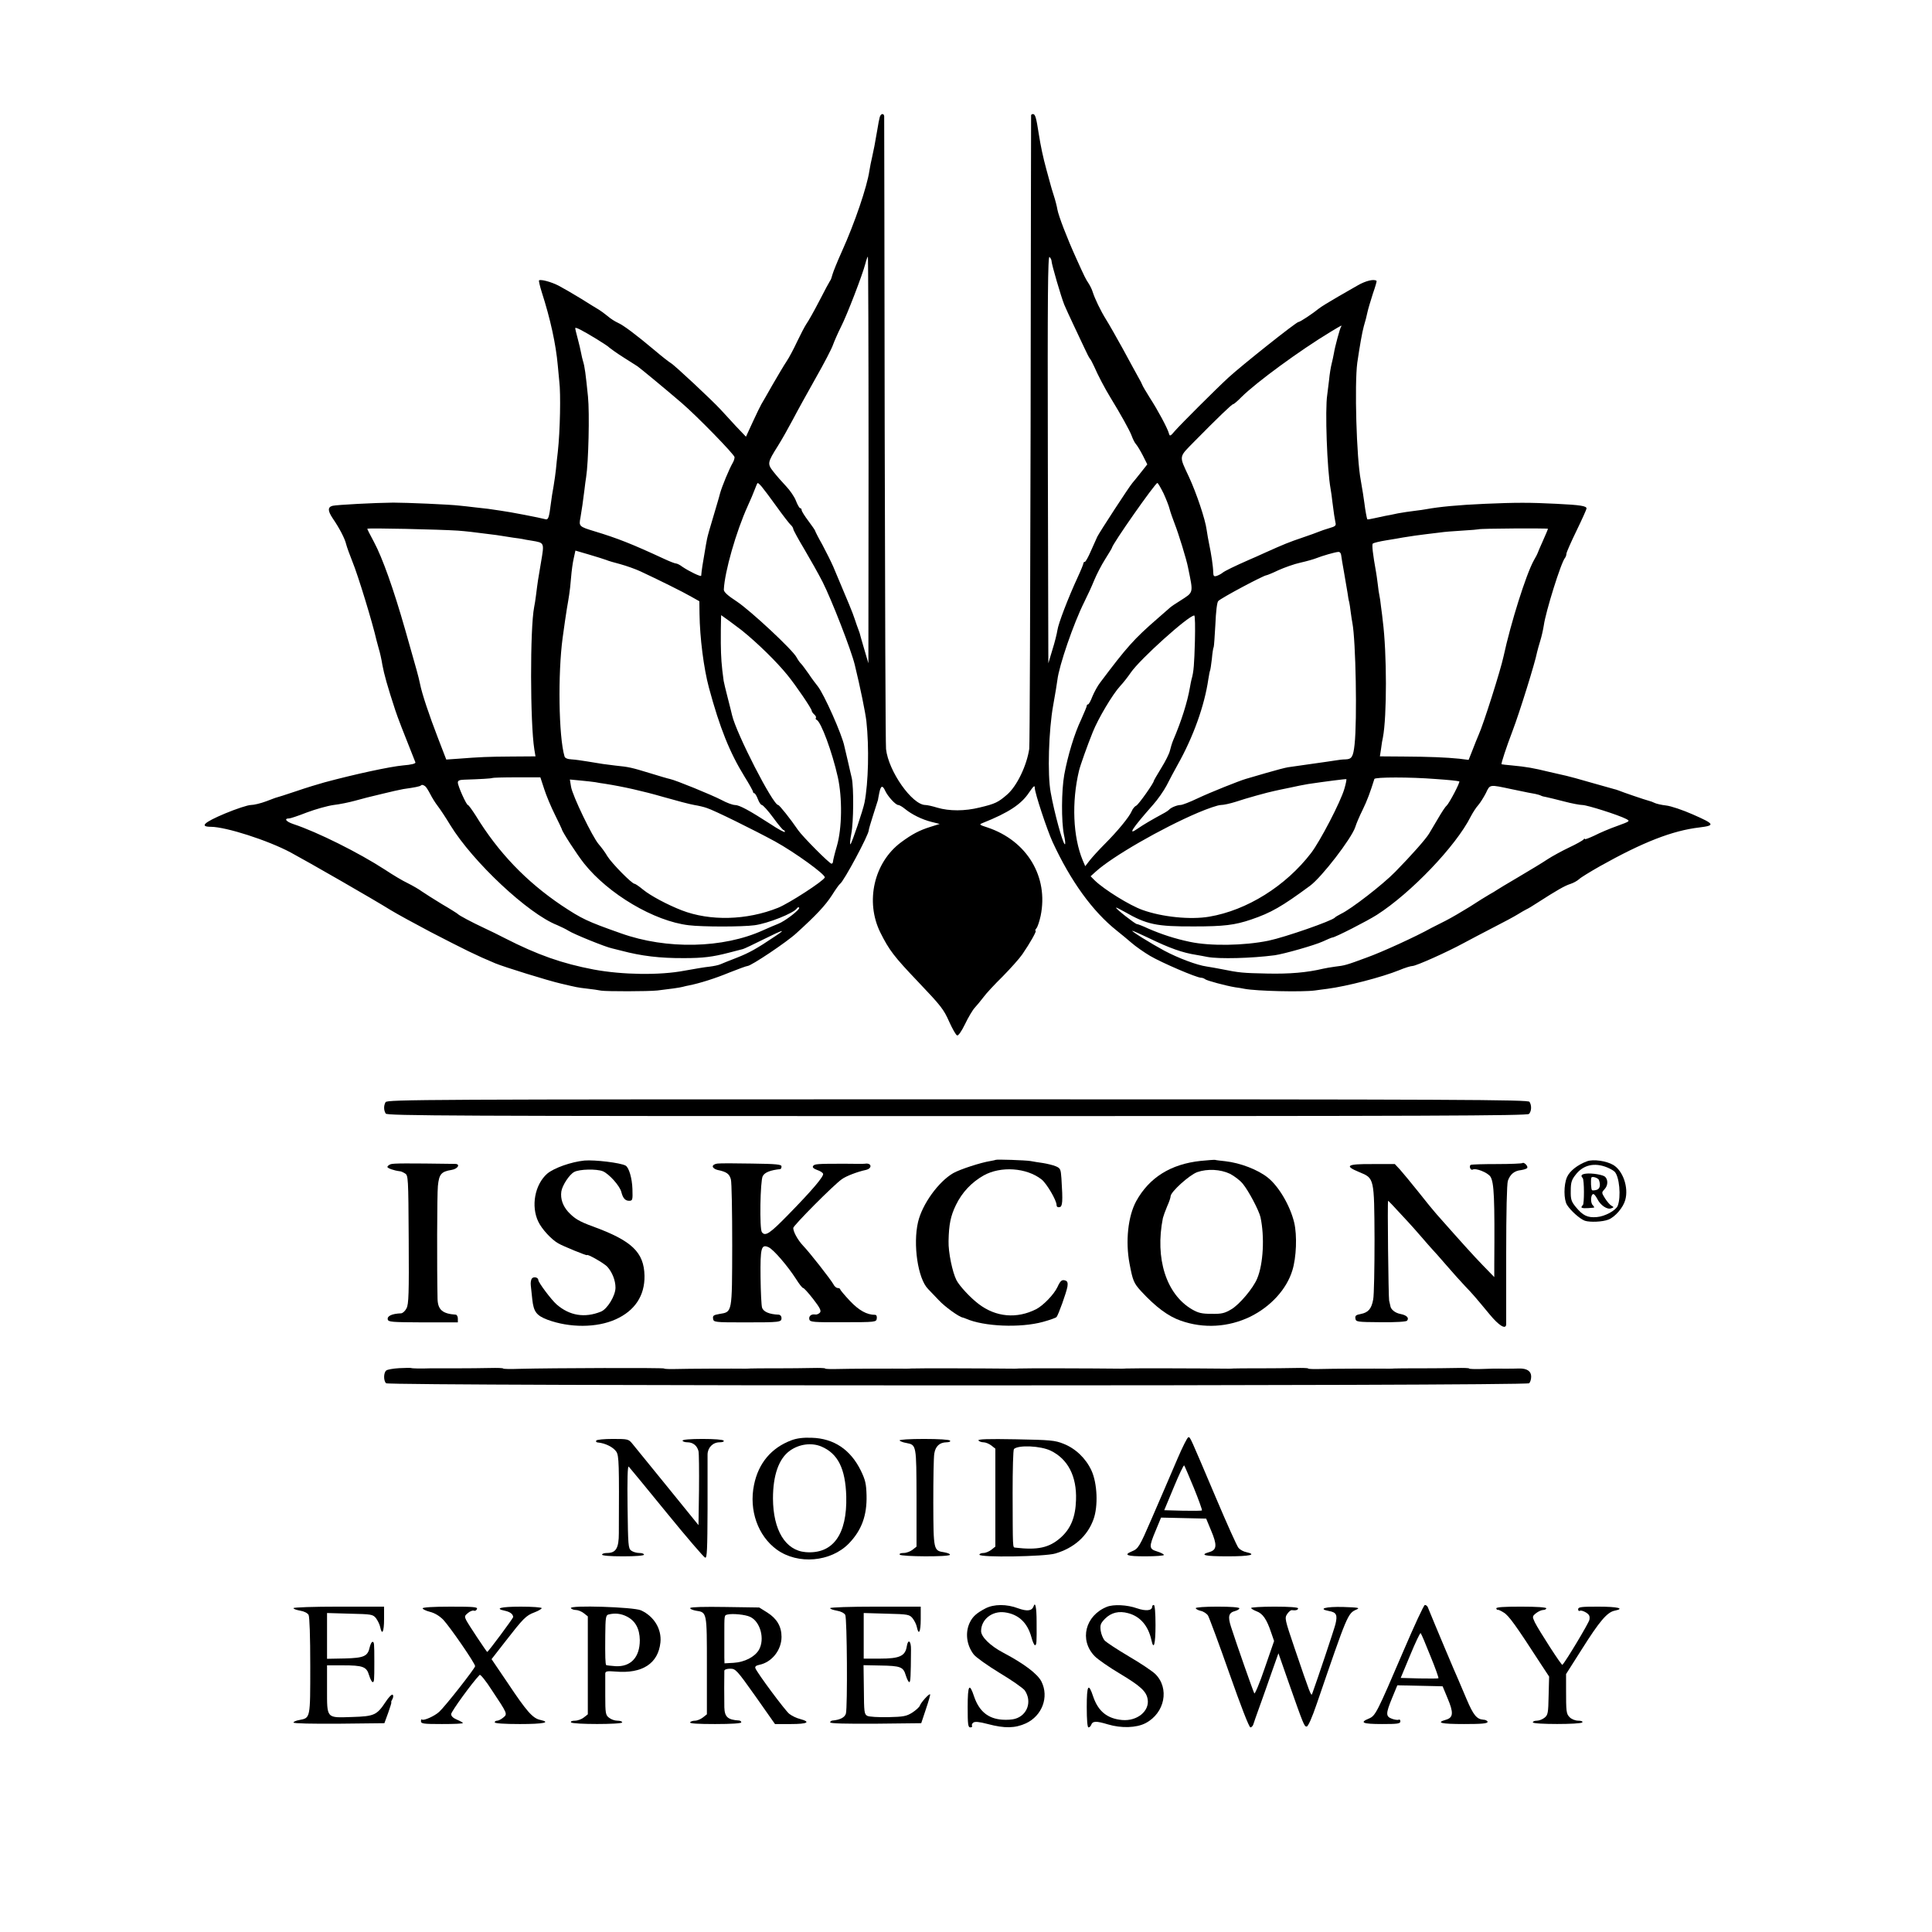
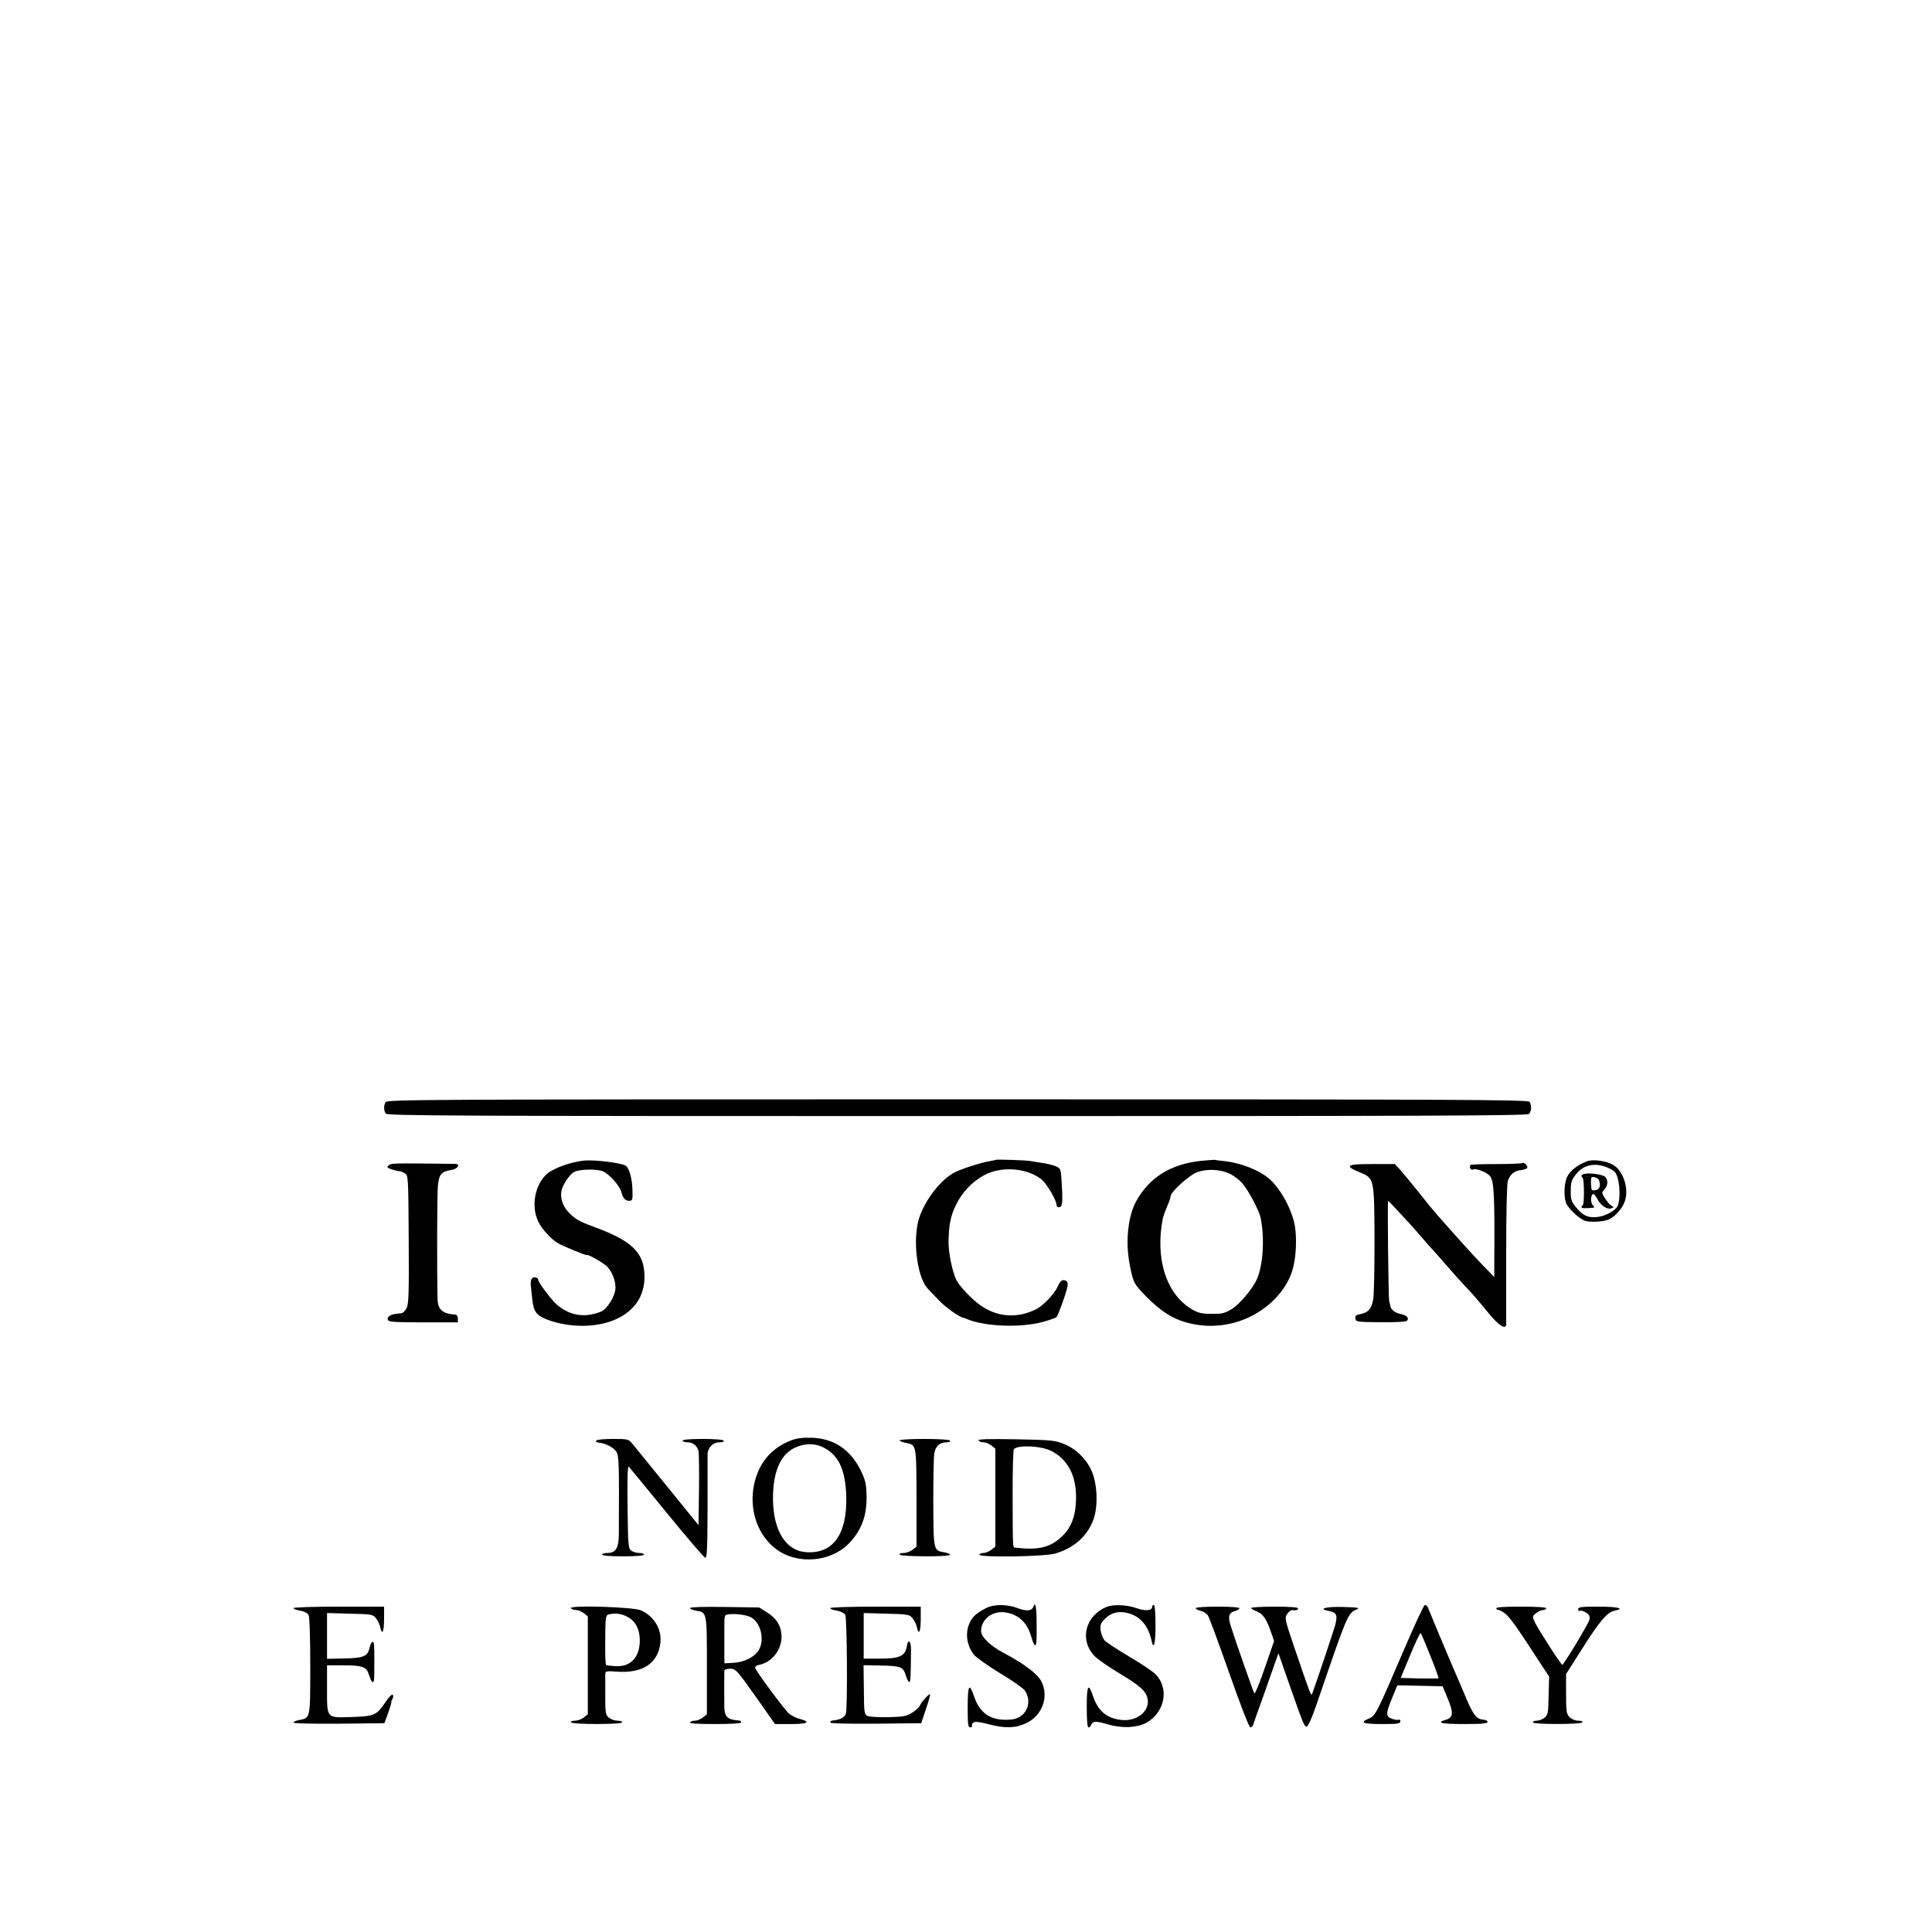
<svg xmlns="http://www.w3.org/2000/svg" version="1.0" width="1152pt" height="1152pt" viewBox="0 0 1152 1152" preserveAspectRatio="xMidYMid meet">
  <g transform="translate(0,1152) scale(0.1,-0.1)" fill="#000000" stroke="none">
-     <path d="M5246 10823 c-3 -10 -10 -45 -15 -78 -16 -94 -19 -107 -30 -158 -6 -26 -14 -64 -17 -85 -14 -96 -88 -313 -164 -481 -27 -60 -52 -122 -56 -137 -4 -16 -10 -34 -15 -39 -4 -6 -33 -59 -64 -120 -31 -60 -66 -122 -77 -137 -10 -15 -35 -63 -55 -105 -20 -43 -48 -96 -63 -118 -15 -22 -52 -85 -84 -140 -31 -55 -61 -107 -66 -115 -5 -8 -28 -55 -51 -105 l-41 -89 -62 65 c-33 37 -75 81 -92 100 -47 51 -273 263 -294 274 -10 6 -53 39 -95 75 -118 99 -187 150 -220 165 -16 7 -45 25 -63 41 -18 15 -42 32 -52 38 -11 6 -59 36 -107 66 -49 30 -108 64 -133 77 -45 23 -107 39 -116 31 -2 -3 5 -34 16 -69 52 -161 85 -313 96 -439 3 -36 7 -78 9 -95 9 -71 5 -294 -9 -420 -4 -33 -9 -79 -11 -103 -2 -23 -9 -68 -14 -100 -6 -31 -13 -77 -16 -102 -11 -88 -16 -101 -33 -96 -28 8 -213 44 -267 51 -27 4 -61 9 -75 11 -14 2 -50 6 -80 9 -30 4 -71 8 -90 10 -56 7 -318 18 -395 18 -111 -1 -336 -13 -362 -19 -30 -8 -29 -30 1 -75 40 -58 73 -122 80 -154 4 -16 21 -63 37 -103 34 -82 121 -368 144 -470 2 -9 9 -33 14 -52 6 -19 16 -62 21 -95 10 -54 30 -127 77 -270 13 -40 48 -131 120 -311 2 -7 -23 -14 -74 -18 -77 -7 -286 -52 -468 -101 -33 -9 -109 -32 -170 -53 -60 -20 -112 -37 -115 -37 -3 0 -31 -11 -63 -23 -32 -12 -73 -22 -91 -22 -18 0 -88 -23 -155 -51 -126 -53 -153 -79 -83 -79 91 -1 338 -80 475 -153 99 -53 491 -278 597 -344 36 -22 142 -80 235 -129 209 -108 271 -139 388 -188 53 -22 317 -104 392 -121 98 -23 96 -23 156 -30 30 -3 68 -9 84 -12 33 -5 278 -5 335 1 69 8 135 17 152 22 9 3 25 6 35 8 66 13 160 43 242 77 53 21 102 39 108 39 21 0 235 143 292 196 118 107 172 165 211 225 22 35 44 66 49 69 22 14 171 292 171 319 0 5 12 47 27 93 15 46 27 85 28 88 0 3 4 22 8 43 9 43 19 47 35 12 15 -33 62 -85 78 -85 7 0 25 -11 41 -24 39 -32 101 -63 158 -77 l48 -12 -54 -17 c-68 -21 -112 -45 -177 -93 -161 -120 -214 -353 -123 -537 53 -106 81 -143 226 -295 136 -143 152 -163 185 -238 19 -42 40 -79 47 -81 7 -3 26 24 47 67 19 40 45 84 58 98 13 14 36 42 52 63 15 21 67 77 115 124 47 48 100 107 117 132 46 67 87 140 79 140 -4 0 -2 7 5 15 7 8 18 42 25 74 48 233 -81 448 -317 527 -50 16 -51 18 -28 27 153 61 229 111 275 180 28 41 35 47 35 29 0 -29 73 -250 106 -322 108 -234 239 -415 384 -530 24 -19 64 -52 87 -72 24 -21 74 -56 111 -78 70 -41 275 -129 303 -130 8 0 19 -4 25 -9 9 -8 124 -39 179 -48 17 -2 41 -6 55 -9 73 -14 344 -20 420 -10 19 3 53 7 75 10 115 15 324 69 428 111 33 14 69 25 79 25 21 0 205 82 306 137 37 20 117 62 177 93 61 31 126 66 145 78 19 12 42 25 50 29 8 3 40 22 70 42 112 72 161 100 193 110 19 6 42 19 53 29 10 10 66 44 124 77 257 144 432 212 592 231 97 12 93 20 -39 78 -59 26 -130 50 -158 53 -27 3 -58 10 -68 15 -10 5 -26 11 -35 13 -21 5 -161 53 -182 62 -8 3 -20 7 -26 8 -7 2 -67 19 -135 38 -68 20 -135 38 -149 41 -14 3 -61 14 -105 24 -90 22 -134 30 -220 38 -33 3 -61 6 -62 7 -3 4 28 100 67 202 41 108 134 406 145 466 3 12 11 43 19 68 8 25 17 66 21 91 11 82 104 380 127 404 4 6 8 16 8 24 0 8 27 69 60 137 33 68 60 128 60 133 0 15 -35 21 -180 28 -160 8 -238 8 -425 0 -161 -7 -273 -18 -350 -32 -11 -2 -42 -7 -70 -10 -27 -3 -72 -10 -100 -15 -27 -6 -61 -13 -75 -15 -14 -3 -43 -9 -65 -14 -22 -5 -40 -8 -42 -7 -3 4 -13 58 -17 93 -4 30 -14 96 -22 139 -26 135 -38 575 -21 702 15 102 29 182 39 218 14 48 12 42 22 85 4 19 19 68 32 109 14 40 24 74 22 76 -14 13 -65 1 -113 -27 -11 -6 -63 -36 -115 -66 -52 -30 -104 -62 -115 -71 -38 -31 -113 -81 -123 -81 -13 0 -341 -261 -418 -332 -78 -72 -282 -276 -319 -318 -26 -31 -30 -33 -35 -15 -8 31 -66 139 -114 213 -23 37 -44 72 -45 77 -2 6 -13 28 -26 50 -12 22 -53 96 -90 165 -38 69 -83 148 -100 175 -33 53 -67 124 -80 165 -4 14 -15 36 -24 50 -18 27 -23 37 -74 150 -55 121 -105 252 -112 290 -3 19 -13 58 -22 85 -9 28 -17 55 -18 60 -4 15 -4 15 -26 95 -20 73 -34 140 -45 210 -15 97 -21 120 -35 120 -5 0 -10 -3 -11 -7 0 -5 -2 -847 -3 -1873 -2 -1026 -5 -1883 -8 -1905 -15 -100 -73 -221 -131 -272 -54 -47 -72 -56 -165 -78 -88 -22 -181 -22 -252 -1 -29 9 -61 16 -71 16 -79 0 -221 202 -235 334 -3 28 -6 886 -8 1906 -1 1020 -3 1861 -3 1868 -3 18 -20 15 -26 -5z m1024 -859 c0 -19 57 -214 76 -261 9 -21 33 -74 54 -118 21 -44 50 -107 66 -140 15 -33 30 -62 34 -65 3 -3 14 -23 24 -45 24 -55 64 -131 97 -185 60 -98 115 -196 127 -229 7 -19 18 -42 26 -50 8 -9 26 -39 41 -68 l26 -52 -38 -48 c-21 -27 -44 -55 -51 -63 -20 -23 -195 -292 -209 -320 -6 -14 -24 -53 -39 -87 -15 -35 -31 -63 -35 -63 -5 0 -9 -4 -9 -9 0 -5 -15 -42 -34 -83 -56 -121 -116 -277 -121 -316 -3 -20 -16 -73 -30 -117 l-24 -80 -3 1217 c-2 972 0 1214 10 1206 6 -6 12 -17 12 -24z m-1091 -1186 l-1 -1213 -25 85 c-14 47 -26 90 -27 95 -2 6 -6 17 -9 25 -3 8 -13 35 -21 60 -13 40 -33 87 -127 310 -13 30 -43 90 -66 133 -24 42 -43 80 -43 83 0 2 -18 29 -40 58 -22 29 -40 58 -40 64 0 7 -4 12 -9 12 -4 0 -16 20 -25 44 -9 24 -36 63 -59 87 -23 24 -57 63 -75 86 -38 48 -36 55 27 155 22 35 61 104 88 155 26 50 88 162 137 249 49 86 96 176 103 198 8 22 29 70 47 106 37 72 129 312 146 378 6 23 13 42 15 42 2 0 4 -546 4 -1212z m2817 793 c-7 -11 -36 -118 -42 -156 -3 -16 -9 -46 -14 -65 -5 -19 -12 -62 -15 -95 -4 -33 -9 -73 -11 -89 -14 -86 -1 -448 20 -561 3 -16 8 -52 11 -80 8 -66 13 -95 18 -121 5 -18 -1 -23 -36 -33 -23 -7 -51 -16 -62 -21 -11 -5 -56 -21 -100 -36 -77 -26 -107 -38 -225 -91 -30 -14 -71 -32 -90 -40 -91 -40 -146 -67 -160 -78 -8 -7 -24 -15 -35 -19 -17 -5 -20 -1 -21 22 0 32 -12 111 -24 167 -5 22 -11 60 -15 85 -8 63 -61 220 -105 315 -61 131 -63 116 31 212 139 141 224 223 232 223 4 0 27 19 50 43 89 88 348 278 532 389 68 41 68 41 61 29z m-4438 -73 c36 -22 71 -45 77 -52 7 -6 43 -32 81 -56 38 -24 76 -48 85 -54 17 -12 164 -133 264 -219 93 -80 315 -308 315 -323 0 -8 -4 -22 -10 -32 -23 -40 -64 -140 -76 -182 -6 -25 -26 -90 -42 -145 -17 -55 -33 -112 -36 -128 -3 -15 -10 -53 -15 -85 -9 -49 -18 -107 -20 -135 -1 -8 -72 26 -113 54 -14 11 -31 19 -37 19 -7 0 -40 13 -74 29 -188 87 -273 121 -412 163 -92 28 -94 30 -84 81 8 47 16 101 24 167 3 25 7 59 10 75 14 89 21 381 11 480 -14 137 -19 178 -30 213 -3 9 -8 31 -11 47 -3 17 -12 55 -20 85 -8 30 -15 58 -15 63 0 9 41 -12 128 -65z m984 -880 c11 -13 51 -66 89 -119 38 -53 76 -102 84 -109 8 -7 15 -18 15 -24 0 -6 30 -61 66 -121 36 -61 85 -148 109 -195 54 -107 171 -407 192 -495 32 -131 63 -283 69 -335 17 -157 12 -366 -11 -485 -8 -43 -76 -244 -84 -249 -4 -3 -2 25 5 62 14 72 15 275 3 332 -5 19 -15 66 -24 104 -9 38 -18 77 -20 85 -13 69 -122 313 -159 359 -12 15 -37 48 -54 74 -18 25 -38 53 -45 60 -8 7 -20 25 -27 38 -22 44 -275 279 -356 333 -57 37 -79 58 -78 72 5 106 73 345 143 499 16 34 34 78 42 99 7 20 15 37 17 37 3 0 14 -10 24 -22z m2396 -40 c16 -35 32 -76 36 -93 4 -16 18 -57 31 -90 22 -56 70 -211 79 -259 32 -157 35 -145 -47 -198 -29 -18 -54 -35 -57 -38 -3 -3 -39 -34 -80 -70 -137 -119 -181 -168 -340 -380 -15 -19 -35 -56 -46 -82 -10 -27 -22 -48 -26 -48 -5 0 -8 -4 -8 -9 0 -5 -16 -42 -34 -83 -39 -81 -79 -213 -100 -327 -17 -95 -18 -278 -2 -358 8 -35 10 -60 5 -57 -13 8 -62 186 -84 309 -20 106 -12 372 15 520 12 66 23 134 25 151 10 85 96 336 160 464 18 36 45 94 59 129 14 34 43 91 66 127 22 35 40 65 40 67 0 19 258 387 271 387 4 0 20 -28 37 -62z m-4208 -222 c51 -4 88 -8 195 -22 22 -2 51 -7 65 -9 14 -2 45 -7 70 -11 25 -3 50 -7 55 -8 6 -2 31 -6 56 -10 76 -13 75 -10 55 -128 -18 -104 -20 -118 -30 -198 -3 -25 -8 -56 -11 -70 -25 -127 -24 -691 1 -848 l7 -42 -144 -1 c-145 -1 -185 -3 -316 -13 l-72 -5 -49 127 c-53 137 -96 266 -107 322 -4 19 -13 58 -21 85 -8 28 -39 136 -68 240 -69 242 -136 430 -186 523 -22 41 -40 76 -40 79 0 6 432 -4 540 -11z m6500 11 c0 -3 -14 -36 -31 -74 -17 -37 -30 -69 -30 -70 0 -2 -10 -22 -24 -46 -46 -84 -136 -369 -180 -572 -17 -80 -119 -402 -148 -466 -8 -19 -25 -60 -37 -92 l-23 -58 -56 7 c-80 8 -176 12 -335 13 l-138 1 7 46 c3 25 8 56 11 67 24 125 24 503 -1 696 -1 14 -6 51 -10 81 -3 30 -8 62 -10 70 -2 8 -7 39 -10 69 -4 30 -8 61 -10 70 -19 106 -26 164 -19 170 5 4 41 13 79 19 39 6 84 14 100 17 56 9 90 14 140 20 28 3 65 8 83 10 18 3 76 8 130 11 53 3 98 7 99 8 5 5 413 7 413 3z m-5615 -186 c11 -5 49 -16 84 -25 36 -10 90 -29 120 -43 101 -47 255 -123 303 -151 l48 -27 1 -75 c2 -144 25 -324 56 -440 65 -241 124 -387 212 -530 28 -45 51 -86 51 -91 0 -5 4 -9 8 -9 4 0 14 -16 21 -35 7 -19 18 -35 24 -35 7 -1 37 -34 67 -75 30 -41 58 -75 63 -75 4 0 7 -5 7 -10 0 -6 -39 15 -87 47 -124 80 -184 113 -211 113 -13 0 -49 13 -80 30 -60 31 -273 118 -307 125 -11 2 -65 18 -120 35 -111 34 -126 37 -205 45 -59 7 -83 10 -170 25 -30 5 -72 11 -92 12 -24 1 -40 8 -42 18 -35 118 -40 495 -11 708 12 87 17 121 25 172 5 30 12 69 14 85 3 17 8 62 11 100 3 39 10 91 16 116 l10 46 82 -24 c45 -13 91 -28 102 -32z m4382 29 c1 -11 9 -57 17 -102 8 -46 17 -101 21 -123 3 -22 7 -47 10 -55 2 -8 6 -35 9 -60 3 -25 8 -54 10 -65 20 -104 29 -579 13 -724 -8 -74 -17 -88 -54 -89 -16 0 -41 -3 -58 -6 -16 -3 -82 -12 -145 -21 -63 -9 -126 -18 -140 -20 -14 -2 -72 -17 -130 -34 -58 -17 -112 -33 -120 -35 -39 -11 -214 -81 -288 -116 -46 -22 -92 -40 -103 -40 -20 0 -59 -16 -69 -29 -3 -3 -14 -11 -25 -17 -83 -45 -125 -70 -163 -96 -60 -42 -33 0 93 143 28 31 64 83 81 115 16 32 46 88 66 124 93 165 160 352 183 510 4 24 8 47 10 51 2 3 7 34 11 70 3 35 8 67 11 71 2 4 6 65 10 135 3 76 10 133 17 139 18 19 272 154 288 154 3 0 36 13 71 30 36 16 94 37 131 45 36 8 78 20 93 26 38 15 114 37 133 38 9 1 16 -8 17 -19z m-3576 -447 c94 -75 212 -191 274 -268 53 -65 145 -201 145 -213 0 -5 7 -15 15 -22 8 -7 13 -16 10 -20 -3 -5 -1 -10 4 -12 26 -10 93 -191 127 -343 27 -124 25 -304 -6 -410 -13 -44 -23 -86 -23 -92 0 -7 -4 -13 -9 -13 -12 0 -172 161 -199 200 -47 69 -112 150 -119 150 -31 0 -250 427 -275 536 -2 10 -14 57 -26 104 -12 47 -23 92 -24 100 -13 94 -16 140 -17 225 0 55 0 115 1 133 l1 34 49 -35 c27 -20 59 -44 72 -54z m2704 -65 c-4 -139 -7 -184 -20 -228 -2 -8 -7 -31 -10 -50 -15 -87 -51 -201 -100 -315 -7 -17 -15 -44 -19 -61 -4 -18 -27 -64 -52 -104 -24 -39 -44 -74 -44 -76 0 -13 -92 -143 -105 -148 -8 -3 -21 -18 -27 -33 -15 -35 -84 -119 -163 -198 -33 -33 -72 -76 -87 -95 l-27 -35 -15 35 c-58 140 -67 347 -22 535 7 30 50 151 82 230 32 80 117 224 164 275 18 19 46 55 63 80 55 80 344 340 378 340 5 0 6 -69 4 -152z m-3880 -883 c12 -38 41 -107 64 -153 22 -45 41 -84 41 -86 0 -12 90 -151 133 -205 145 -182 418 -344 624 -368 83 -10 318 -10 392 0 78 10 235 72 253 101 4 6 10 8 13 4 9 -9 -85 -82 -126 -97 -19 -7 -59 -25 -89 -38 -237 -108 -574 -116 -848 -18 -204 72 -232 86 -353 166 -212 143 -378 316 -513 537 -22 34 -42 62 -46 62 -9 0 -60 113 -60 134 0 12 10 16 38 17 96 3 163 7 167 10 2 2 67 4 145 4 l142 0 23 -70z m5315 60 c85 -6 122 -10 141 -14 9 -1 -60 -132 -76 -146 -7 -5 -29 -39 -50 -75 -21 -36 -46 -77 -54 -91 -20 -33 -104 -128 -201 -227 -74 -76 -264 -223 -324 -251 -17 -9 -33 -18 -36 -22 -15 -19 -296 -117 -396 -138 -146 -30 -348 -33 -469 -7 -90 19 -167 44 -250 80 -32 15 -61 26 -66 26 -10 0 -129 93 -124 98 1 2 24 -10 51 -25 132 -76 190 -88 414 -87 177 0 243 8 340 41 118 40 183 77 351 201 70 51 248 283 270 350 6 20 26 67 44 103 27 55 46 107 70 184 3 12 214 12 365 0z m-544 -59 c-23 -79 -144 -311 -198 -382 -152 -198 -383 -342 -608 -380 -112 -19 -280 -2 -397 40 -77 27 -229 122 -284 175 l-26 26 31 28 c99 90 393 259 609 351 59 25 120 46 137 46 17 0 56 9 88 19 62 21 192 57 232 65 14 3 54 12 90 19 36 8 85 18 110 22 101 15 225 31 228 29 2 -1 -3 -28 -12 -58z m-4466 40 c14 -3 39 -7 55 -9 109 -17 229 -44 350 -79 77 -22 160 -44 185 -48 25 -4 59 -12 75 -18 42 -13 279 -130 406 -199 118 -65 302 -198 297 -215 -7 -21 -214 -155 -279 -181 -187 -75 -406 -80 -574 -15 -85 33 -186 87 -230 123 -23 19 -46 35 -51 35 -16 0 -135 121 -162 164 -13 23 -37 55 -52 72 -38 44 -157 291 -165 343 l-7 43 63 -6 c35 -3 75 -8 89 -10z m-1015 -24 c6 -4 19 -25 30 -46 11 -22 31 -54 45 -72 14 -18 48 -69 75 -114 135 -220 465 -529 637 -596 23 -10 54 -25 68 -34 31 -20 223 -98 260 -105 8 -2 33 -8 56 -14 117 -31 228 -45 374 -44 111 0 169 7 265 32 39 10 77 20 85 22 8 2 65 29 127 60 115 57 134 62 66 17 -113 -76 -155 -99 -228 -128 -44 -17 -89 -35 -100 -40 -11 -5 -40 -11 -65 -14 -25 -2 -92 -14 -149 -24 -146 -28 -369 -25 -541 7 -189 36 -334 87 -530 187 -36 19 -90 45 -120 59 -77 36 -154 77 -160 85 -3 3 -45 30 -95 59 -49 30 -103 64 -120 76 -16 12 -54 34 -84 49 -30 14 -90 50 -135 80 -157 102 -404 225 -546 272 -45 15 -59 34 -25 34 7 0 55 16 106 36 51 19 122 39 158 44 36 4 93 16 126 25 33 9 67 18 75 20 8 2 51 12 95 23 44 11 98 23 120 27 72 10 99 16 104 21 6 6 14 5 26 -4z m6480 -18 c99 -21 112 -23 140 -28 13 -3 28 -7 33 -10 5 -3 19 -7 33 -9 13 -3 61 -14 106 -26 45 -12 94 -21 108 -21 29 0 217 -60 261 -83 25 -13 24 -14 -53 -42 -43 -15 -104 -41 -135 -57 -32 -15 -58 -25 -58 -21 0 5 -4 3 -8 -3 -4 -5 -42 -27 -85 -47 -42 -20 -101 -52 -130 -71 -28 -19 -106 -66 -172 -105 -66 -39 -125 -74 -130 -78 -6 -4 -26 -17 -45 -27 -19 -11 -71 -43 -115 -72 -45 -28 -110 -66 -145 -84 -36 -18 -74 -37 -85 -43 -91 -51 -297 -145 -384 -176 -124 -46 -132 -48 -191 -55 -25 -3 -56 -9 -70 -12 -97 -23 -200 -32 -335 -29 -146 3 -166 5 -270 26 -27 5 -68 13 -90 16 -58 8 -169 50 -252 94 -80 43 -202 119 -191 119 4 0 47 -19 95 -42 130 -63 204 -89 288 -102 17 -3 46 -8 65 -12 70 -13 262 -8 400 10 57 8 239 60 287 82 28 13 54 24 58 24 15 0 207 98 265 135 203 130 471 410 559 585 13 25 33 56 46 70 12 14 32 46 45 71 25 53 19 52 155 23z" />
    <path d="M2299 4948 c-12 -21 -11 -49 1 -68 8 -13 398 -15 3406 -15 2819 0 3400 2 3411 13 15 16 17 50 3 72 -8 13 -400 15 -3411 15 -3179 0 -3402 -1 -3410 -17z" />
    <path d="M3485 4600 c-79 -8 -182 -44 -223 -79 -73 -65 -97 -193 -52 -286 21 -44 78 -106 119 -129 27 -16 171 -75 171 -70 0 10 105 -50 122 -70 29 -33 48 -81 48 -124 0 -48 -49 -128 -87 -143 -97 -39 -187 -24 -264 43 -32 28 -109 131 -109 145 0 16 -27 23 -38 10 -6 -7 -9 -25 -7 -42 2 -16 6 -54 9 -84 8 -73 25 -95 90 -120 132 -49 294 -49 407 2 114 51 174 141 172 260 -3 140 -75 209 -308 294 -82 30 -110 47 -148 88 -31 35 -46 77 -40 120 5 36 48 102 77 117 31 17 134 19 171 4 37 -16 101 -87 110 -124 9 -36 23 -52 46 -52 21 0 22 5 20 70 -2 65 -21 129 -41 140 -32 17 -183 35 -245 30z" />
    <path d="M5937 4604 c-1 -1 -15 -4 -32 -7 -57 -9 -180 -49 -221 -72 -88 -51 -185 -185 -210 -292 -31 -133 -1 -338 60 -399 12 -12 40 -42 64 -67 34 -37 119 -99 142 -103 3 0 12 -4 20 -7 107 -47 324 -56 459 -19 40 11 77 24 81 29 10 11 59 146 65 182 3 21 0 31 -11 35 -21 8 -31 1 -49 -39 -21 -44 -84 -109 -126 -131 -116 -59 -241 -48 -344 31 -49 37 -114 107 -132 142 -24 47 -49 167 -47 233 2 99 12 149 44 215 37 76 93 135 165 176 102 57 256 47 346 -24 30 -24 89 -124 89 -152 0 -10 6 -15 18 -13 18 4 20 33 11 172 -4 55 -6 60 -34 72 -17 7 -51 15 -75 19 -25 3 -58 9 -75 12 -29 5 -203 11 -208 7z" />
    <path d="M7160 4598 c-179 -19 -307 -99 -385 -240 -49 -90 -65 -239 -40 -372 19 -101 25 -117 69 -165 88 -95 162 -150 237 -176 136 -48 284 -39 414 24 122 60 217 164 251 276 24 77 29 208 11 285 -24 100 -91 215 -157 268 -60 48 -165 88 -254 98 -28 3 -55 6 -61 8 -5 1 -44 -2 -85 -6z m174 -77 c25 -13 60 -39 76 -59 35 -42 97 -160 106 -200 25 -116 17 -279 -20 -366 -24 -58 -106 -155 -154 -183 -40 -24 -58 -28 -118 -27 -58 0 -79 5 -117 27 -153 90 -221 303 -173 544 3 12 14 43 25 69 12 26 21 53 21 61 0 26 112 127 159 144 61 21 138 17 195 -10z" />
    <path d="M9464 4596 c-57 -21 -104 -58 -120 -94 -21 -47 -20 -136 0 -167 23 -36 78 -84 106 -94 31 -10 106 -7 141 7 40 16 88 72 100 117 21 75 -14 175 -72 209 -41 24 -118 35 -155 22z m119 -37 c17 -7 37 -18 44 -25 29 -28 40 -150 19 -204 -12 -28 -76 -63 -124 -67 -56 -5 -84 9 -126 60 -27 33 -31 46 -30 97 0 48 5 65 28 94 45 60 113 76 189 45z" />
    <path d="M9458 4522 c-28 -3 -35 -12 -21 -26 10 -10 10 -156 1 -162 -5 -3 -8 -9 -8 -13 0 -6 25 -7 73 -2 5 1 2 7 -6 15 -15 15 -12 66 4 66 5 0 15 -13 24 -30 19 -38 59 -64 82 -55 17 6 17 7 1 16 -9 5 -26 25 -38 44 -21 34 -21 34 -1 56 19 21 20 54 2 72 -12 12 -78 23 -113 19z m76 -38 c11 -30 6 -53 -14 -59 -11 -3 -23 -4 -27 -2 -6 4 -9 59 -4 75 3 10 40 -1 45 -14z" />
    <path d="M2329 4578 c-10 -4 -19 -11 -19 -16 0 -8 40 -22 75 -26 6 0 19 -6 30 -13 19 -11 20 -23 22 -393 2 -322 0 -387 -13 -411 -8 -16 -22 -29 -32 -30 -55 -2 -84 -16 -80 -36 3 -16 23 -17 211 -18 l207 0 0 23 c0 12 -6 22 -12 23 -79 5 -107 29 -109 93 -4 183 -3 623 2 674 7 71 20 86 81 96 39 6 55 36 21 36 -287 4 -368 4 -384 -2z" />
-     <path d="M4278 4582 c-16 -2 -28 -9 -28 -17 0 -8 12 -17 28 -21 54 -11 71 -23 80 -56 5 -18 8 -196 8 -394 -1 -408 1 -396 -77 -409 -34 -6 -40 -10 -37 -28 3 -21 7 -22 188 -22 212 0 220 1 220 26 0 11 -7 19 -17 20 -55 2 -91 17 -99 42 -4 12 -8 93 -9 180 -2 177 4 200 48 180 29 -13 114 -112 164 -190 18 -29 37 -53 42 -53 5 0 32 -30 60 -66 41 -53 49 -70 40 -81 -7 -7 -19 -13 -28 -11 -24 4 -40 -10 -35 -30 5 -15 22 -17 202 -16 194 0 197 1 200 22 2 13 -2 22 -10 22 -49 0 -96 26 -150 83 -32 34 -58 65 -58 69 0 4 -7 8 -15 8 -8 0 -20 10 -26 23 -15 27 -142 190 -181 230 -31 33 -58 82 -58 105 0 14 242 258 290 291 26 19 95 45 143 55 40 9 35 44 -6 37 -4 -1 -58 -1 -120 0 -165 0 -181 -1 -189 -14 -5 -8 4 -16 24 -23 18 -6 34 -16 36 -23 5 -15 -64 -97 -207 -243 -111 -114 -138 -132 -158 -105 -15 18 -10 307 5 334 12 23 47 36 105 42 4 1 7 8 7 16 0 12 -30 15 -177 17 -98 2 -190 2 -205 0z" />
    <path d="M9078 4585 c-3 -3 -72 -6 -153 -6 -81 0 -151 -2 -156 -5 -4 -2 -6 -11 -3 -19 4 -8 10 -12 15 -9 18 11 89 -17 106 -42 22 -34 26 -129 23 -524 l0 -75 -68 70 c-58 60 -123 132 -276 305 -17 19 -67 80 -110 135 -44 55 -93 114 -109 132 l-30 32 -134 0 c-152 1 -170 -10 -78 -48 90 -37 89 -33 91 -400 0 -173 -3 -335 -8 -359 -10 -56 -29 -78 -74 -87 -28 -5 -35 -10 -32 -27 3 -20 9 -21 151 -22 92 -1 152 3 157 9 14 17 -3 33 -39 40 -32 6 -59 27 -61 50 -1 6 -4 19 -7 30 -4 20 -11 595 -6 595 2 0 26 -25 120 -127 17 -18 52 -58 79 -89 27 -32 56 -64 64 -73 9 -9 47 -52 85 -96 38 -44 88 -100 112 -125 47 -49 57 -61 145 -167 56 -68 97 -93 99 -60 0 6 0 195 0 419 0 253 4 418 10 437 14 40 39 60 79 64 19 3 36 9 37 14 4 12 -21 35 -29 28z" />
-     <path d="M2380 3362 c-35 -2 -70 -8 -77 -14 -16 -13 -17 -60 -1 -76 17 -17 6799 -17 6816 0 7 7 12 24 12 40 0 32 -25 49 -72 48 -18 -1 -60 -1 -93 -1 -33 1 -93 0 -133 -2 -39 -1 -72 0 -72 3 0 3 -35 4 -77 3 -43 -1 -139 -2 -213 -2 -74 0 -144 0 -155 -1 -11 -1 -27 -1 -35 -1 -68 1 -350 0 -408 -2 -39 -1 -72 0 -72 3 0 3 -35 4 -77 3 -43 -1 -139 -2 -213 -2 -74 0 -144 0 -155 -1 -11 -1 -24 -1 -30 -1 -175 2 -581 3 -610 1 -11 -1 -24 -1 -30 -1 -175 2 -581 3 -610 1 -11 -1 -24 -1 -30 -1 -175 2 -581 3 -610 1 -11 -1 -27 -1 -35 -1 -56 1 -348 0 -408 -2 -39 -1 -72 0 -72 3 0 3 -35 4 -77 3 -43 -1 -139 -2 -213 -2 -74 0 -144 0 -155 -1 -11 -1 -27 -1 -35 -1 -56 1 -348 0 -408 -2 -39 -1 -72 0 -72 3 0 5 -671 3 -863 -2 -53 -2 -97 -1 -97 2 0 3 -35 4 -77 3 -43 -1 -136 -2 -208 -2 -71 0 -139 0 -150 0 -54 -2 -108 -1 -114 2 -3 1 -35 1 -71 -1z" />
    <path d="M4719 2932 c-120 -45 -197 -137 -223 -266 -31 -151 23 -304 136 -386 126 -91 322 -74 430 37 76 79 108 167 105 287 -2 69 -7 91 -34 147 -62 126 -161 192 -293 196 -51 2 -89 -3 -121 -15z m178 -37 c99 -42 144 -131 149 -297 6 -228 -80 -346 -242 -333 -121 10 -194 131 -195 320 0 139 35 238 101 285 56 40 129 49 187 25z" />
-     <path d="M7021 2822 c-30 -70 -64 -149 -76 -177 -12 -27 -48 -111 -80 -185 -70 -162 -78 -175 -115 -190 -53 -22 -32 -30 80 -30 61 0 110 4 110 8 0 5 -18 14 -40 21 -50 15 -50 27 -8 127 l31 75 134 -3 135 -3 29 -70 c37 -87 35 -116 -8 -129 -64 -18 -31 -26 107 -26 132 0 178 10 111 25 -16 3 -36 14 -46 25 -9 10 -70 146 -136 302 -158 372 -151 358 -163 358 -6 0 -35 -58 -65 -128z m98 -175 c29 -71 50 -131 48 -133 -2 -3 -54 -3 -115 -2 l-110 3 57 137 c31 75 59 134 62 130 3 -4 29 -65 58 -135z" />
    <path d="M3555 2930 c-3 -5 1 -11 9 -11 45 -4 93 -28 111 -55 16 -25 17 -72 15 -486 0 -89 -17 -118 -70 -118 -16 0 -30 -4 -30 -10 0 -6 48 -10 125 -10 77 0 125 4 125 10 0 6 -13 10 -28 10 -16 0 -37 6 -48 14 -18 13 -19 30 -22 263 -2 160 0 244 7 238 5 -5 107 -129 226 -275 119 -146 222 -266 230 -268 11 -3 13 50 14 290 0 161 0 308 0 326 1 41 32 72 72 72 17 0 28 4 24 10 -4 6 -57 10 -126 10 -73 0 -119 -4 -119 -10 0 -5 13 -10 29 -10 33 0 58 -20 66 -53 3 -12 4 -116 3 -231 l-3 -210 -185 228 c-102 125 -196 241 -209 257 -23 28 -26 29 -117 29 -51 0 -96 -4 -99 -10z" />
    <path d="M5364 2931 c3 -5 21 -12 40 -15 61 -12 60 -10 61 -328 l0 -290 -24 -19 c-13 -10 -36 -19 -53 -19 -17 0 -27 -4 -23 -10 8 -12 292 -14 299 -1 3 5 -12 11 -33 15 -65 10 -65 10 -66 295 0 141 2 273 6 294 7 44 32 66 72 67 16 0 26 4 22 10 -4 6 -67 10 -156 10 -85 0 -148 -4 -145 -9z" />
    <path d="M5834 2931 c4 -6 18 -11 30 -11 13 0 34 -9 47 -19 l24 -19 0 -292 0 -292 -24 -19 c-13 -10 -34 -19 -47 -19 -13 0 -24 -5 -24 -10 0 -18 391 -12 453 7 112 33 191 104 227 203 29 79 23 216 -12 292 -34 73 -95 131 -166 159 -52 21 -78 23 -286 27 -164 3 -226 1 -222 -7z m431 -61 c103 -50 156 -153 151 -294 -3 -102 -31 -171 -92 -225 -68 -60 -137 -75 -271 -59 -15 2 -14 -9 -15 326 0 140 3 257 8 262 27 25 159 19 219 -10z" />
    <path d="M5875 1929 c-51 -27 -74 -47 -91 -81 -30 -59 -22 -136 22 -193 13 -17 82 -66 154 -110 72 -43 139 -90 150 -104 45 -65 17 -149 -58 -170 -16 -5 -50 -7 -76 -5 -84 6 -137 50 -167 136 -29 88 -39 72 -39 -61 0 -103 2 -121 16 -121 8 0 13 4 10 9 -3 5 0 14 7 19 9 8 34 6 87 -8 102 -27 163 -25 227 4 97 45 139 157 93 249 -23 46 -104 107 -229 173 -76 40 -131 94 -131 128 0 70 66 122 141 112 82 -11 135 -61 159 -148 7 -27 17 -48 21 -48 10 0 11 14 10 139 0 87 -8 123 -18 93 -10 -28 -39 -31 -92 -12 -68 26 -145 26 -196 -1z" />
    <path d="M6600 1939 c-129 -52 -166 -198 -73 -294 18 -19 87 -67 153 -106 120 -72 155 -104 163 -150 13 -71 -62 -133 -152 -125 -88 8 -142 51 -172 138 -29 88 -39 72 -39 -61 0 -77 4 -121 10 -121 6 0 13 6 16 14 9 25 30 25 100 4 80 -24 170 -21 224 7 116 60 145 209 58 294 -18 17 -89 65 -158 105 -69 41 -133 83 -143 94 -10 11 -21 38 -24 59 -4 34 -1 43 26 71 37 37 83 48 138 33 72 -19 119 -75 138 -158 14 -67 25 -29 25 87 0 73 -4 120 -10 120 -5 0 -10 -4 -10 -10 0 -24 -37 -28 -90 -10 -59 21 -140 25 -180 9z" />
    <path d="M8371 1682 c-162 -378 -169 -392 -208 -409 -59 -24 -38 -33 77 -33 93 0 110 2 110 16 0 8 -4 13 -9 10 -5 -3 -23 -1 -40 5 -39 14 -39 30 0 125 l31 75 135 -3 135 -3 29 -70 c37 -87 35 -116 -8 -129 -64 -18 -31 -26 107 -26 105 0 140 3 140 13 0 6 -12 13 -26 13 -39 3 -59 28 -99 122 -20 48 -43 102 -51 120 -12 25 -138 324 -181 430 -3 6 -10 12 -17 12 -6 0 -62 -121 -125 -268z m158 -36 c29 -70 50 -130 48 -133 -2 -2 -54 -2 -115 -1 l-110 3 57 137 c31 75 59 134 62 130 4 -4 30 -65 58 -136z" />
    <path d="M1750 1931 c0 -5 18 -11 40 -15 24 -4 43 -14 50 -25 6 -12 10 -128 10 -305 0 -315 1 -309 -65 -322 -19 -3 -35 -10 -35 -15 0 -6 114 -8 271 -7 l271 3 23 63 c12 34 21 62 18 62 -2 0 1 9 7 19 6 12 6 22 1 26 -6 3 -24 -16 -41 -42 -53 -80 -68 -87 -200 -91 -156 -5 -150 -12 -150 169 l0 139 94 0 c121 0 142 -8 157 -60 7 -22 16 -40 21 -40 9 0 10 7 10 120 0 114 -1 120 -11 120 -5 0 -12 -14 -16 -30 -12 -56 -33 -66 -150 -69 l-105 -2 0 136 0 137 136 -4 c130 -3 137 -4 156 -27 10 -14 22 -37 25 -53 11 -53 23 -28 23 47 l0 75 -270 0 c-148 0 -270 -4 -270 -9z" />
-     <path d="M2520 1930 c0 -5 20 -15 44 -21 28 -7 56 -24 79 -47 41 -44 190 -260 190 -277 0 -12 -177 -238 -214 -272 -28 -26 -94 -55 -103 -46 -3 4 -6 -1 -6 -10 0 -15 15 -17 125 -17 69 0 125 2 125 6 0 3 -16 12 -35 20 -22 9 -35 21 -35 33 0 15 126 189 170 234 4 5 37 -35 72 -90 96 -144 95 -143 68 -165 -12 -10 -28 -18 -36 -18 -8 0 -14 -4 -14 -10 0 -6 57 -10 150 -10 142 0 189 10 120 25 -44 10 -80 51 -190 216 l-99 146 81 104 c108 139 124 156 175 175 24 9 43 21 43 25 0 5 -56 9 -125 9 -121 0 -160 -11 -92 -25 30 -7 46 -20 47 -37 0 -7 -149 -208 -155 -208 -3 0 -111 162 -125 189 -11 22 -10 27 10 43 13 11 29 17 36 14 7 -3 15 2 18 10 5 12 -20 14 -159 14 -102 0 -165 -4 -165 -10z" />
    <path d="M3404 1931 c4 -6 18 -11 30 -11 13 0 34 -9 47 -19 l24 -19 0 -292 0 -292 -24 -19 c-13 -10 -36 -19 -53 -19 -17 0 -27 -4 -23 -10 8 -13 305 -13 305 0 0 6 -13 10 -29 10 -16 0 -38 8 -50 18 -20 15 -22 27 -22 132 0 63 0 122 0 131 1 14 10 16 61 12 160 -14 255 48 268 174 8 80 -39 156 -116 191 -45 20 -429 32 -418 13z m334 -50 c51 -26 76 -73 77 -141 0 -102 -54 -160 -145 -155 -28 2 -53 5 -55 6 -6 7 -7 51 -6 176 1 107 3 122 19 126 38 10 75 6 110 -12z" />
    <path d="M4116 1932 c-3 -5 12 -12 33 -16 67 -10 66 -7 66 -328 l0 -290 -24 -19 c-13 -10 -34 -19 -47 -19 -12 0 -26 -4 -29 -10 -4 -7 48 -10 149 -10 97 0 156 4 156 10 0 6 -6 10 -12 11 -69 4 -87 21 -89 78 -1 42 -1 200 0 219 1 7 15 12 35 12 32 0 39 -7 151 -165 l116 -165 95 0 c99 0 121 12 55 30 -21 5 -50 19 -65 31 -25 20 -190 242 -202 272 -3 10 4 16 23 20 75 15 133 88 133 167 0 62 -28 109 -85 145 l-48 30 -203 3 c-122 2 -204 0 -208 -6z m357 -53 c61 -28 89 -133 52 -197 -25 -42 -85 -73 -151 -77 l-54 -3 -1 34 c0 19 0 77 0 129 0 128 -1 123 19 128 30 7 106 0 135 -14z" />
    <path d="M4950 1931 c0 -5 18 -11 40 -15 24 -4 43 -14 50 -25 11 -21 14 -549 4 -588 -6 -23 -34 -38 -79 -42 -8 0 -15 -6 -15 -11 0 -7 93 -9 272 -8 l271 3 28 84 c16 47 27 86 25 88 -6 6 -55 -49 -61 -67 -3 -9 -23 -27 -44 -41 -35 -22 -51 -26 -145 -28 -59 -1 -114 2 -125 8 -18 10 -19 23 -20 156 l-2 146 98 -2 c124 -2 139 -8 154 -59 7 -22 16 -40 21 -40 7 0 9 31 10 193 1 52 -17 68 -25 21 -9 -59 -43 -74 -161 -74 l-96 0 0 136 0 136 136 -4 c130 -3 137 -5 156 -28 10 -13 22 -36 25 -52 11 -53 23 -28 23 47 l0 75 -270 0 c-148 0 -270 -4 -270 -9z" />
    <path d="M7130 1931 c0 -5 13 -12 29 -16 16 -3 36 -16 44 -28 7 -12 65 -167 127 -344 69 -196 118 -323 126 -323 7 0 16 10 19 23 4 12 15 45 25 72 10 28 33 91 50 140 17 50 41 116 52 148 l21 59 59 -169 c91 -259 95 -268 109 -268 9 0 32 52 62 140 182 531 183 535 236 558 22 10 11 12 -78 15 -107 3 -156 -11 -87 -24 45 -8 52 -23 39 -78 -8 -32 -109 -334 -139 -416 -6 -16 -11 -3 -105 273 -58 171 -60 179 -44 203 9 13 21 24 28 23 23 -3 37 1 37 11 0 6 -53 10 -140 10 -77 0 -140 -4 -140 -8 0 -4 15 -13 33 -20 36 -13 60 -47 86 -125 l18 -52 -56 -162 c-30 -89 -59 -157 -62 -150 -7 12 -108 300 -139 397 -20 62 -14 84 25 94 14 4 25 11 25 16 0 6 -52 10 -130 10 -73 0 -130 -4 -130 -9z" />
    <path d="M8922 1929 c2 -6 6 -9 8 -8 3 2 19 -5 36 -16 30 -17 74 -79 221 -306 l50 -76 -3 -114 c-2 -103 -4 -115 -24 -131 -12 -10 -33 -18 -46 -18 -13 0 -24 -4 -24 -10 0 -13 287 -13 295 0 4 6 -7 10 -24 10 -18 0 -40 9 -51 20 -21 21 -22 31 -22 171 l0 87 94 148 c106 168 151 221 196 230 64 13 18 24 -99 24 -101 0 -119 -2 -119 -16 0 -8 5 -12 10 -9 6 4 22 -1 37 -10 20 -13 24 -22 20 -44 -5 -21 -140 -247 -161 -268 -5 -5 -141 207 -164 253 -16 35 -16 36 7 55 13 10 32 19 42 19 10 0 19 5 19 10 0 6 -57 10 -151 10 -103 0 -150 -3 -147 -11z" />
  </g>
</svg>